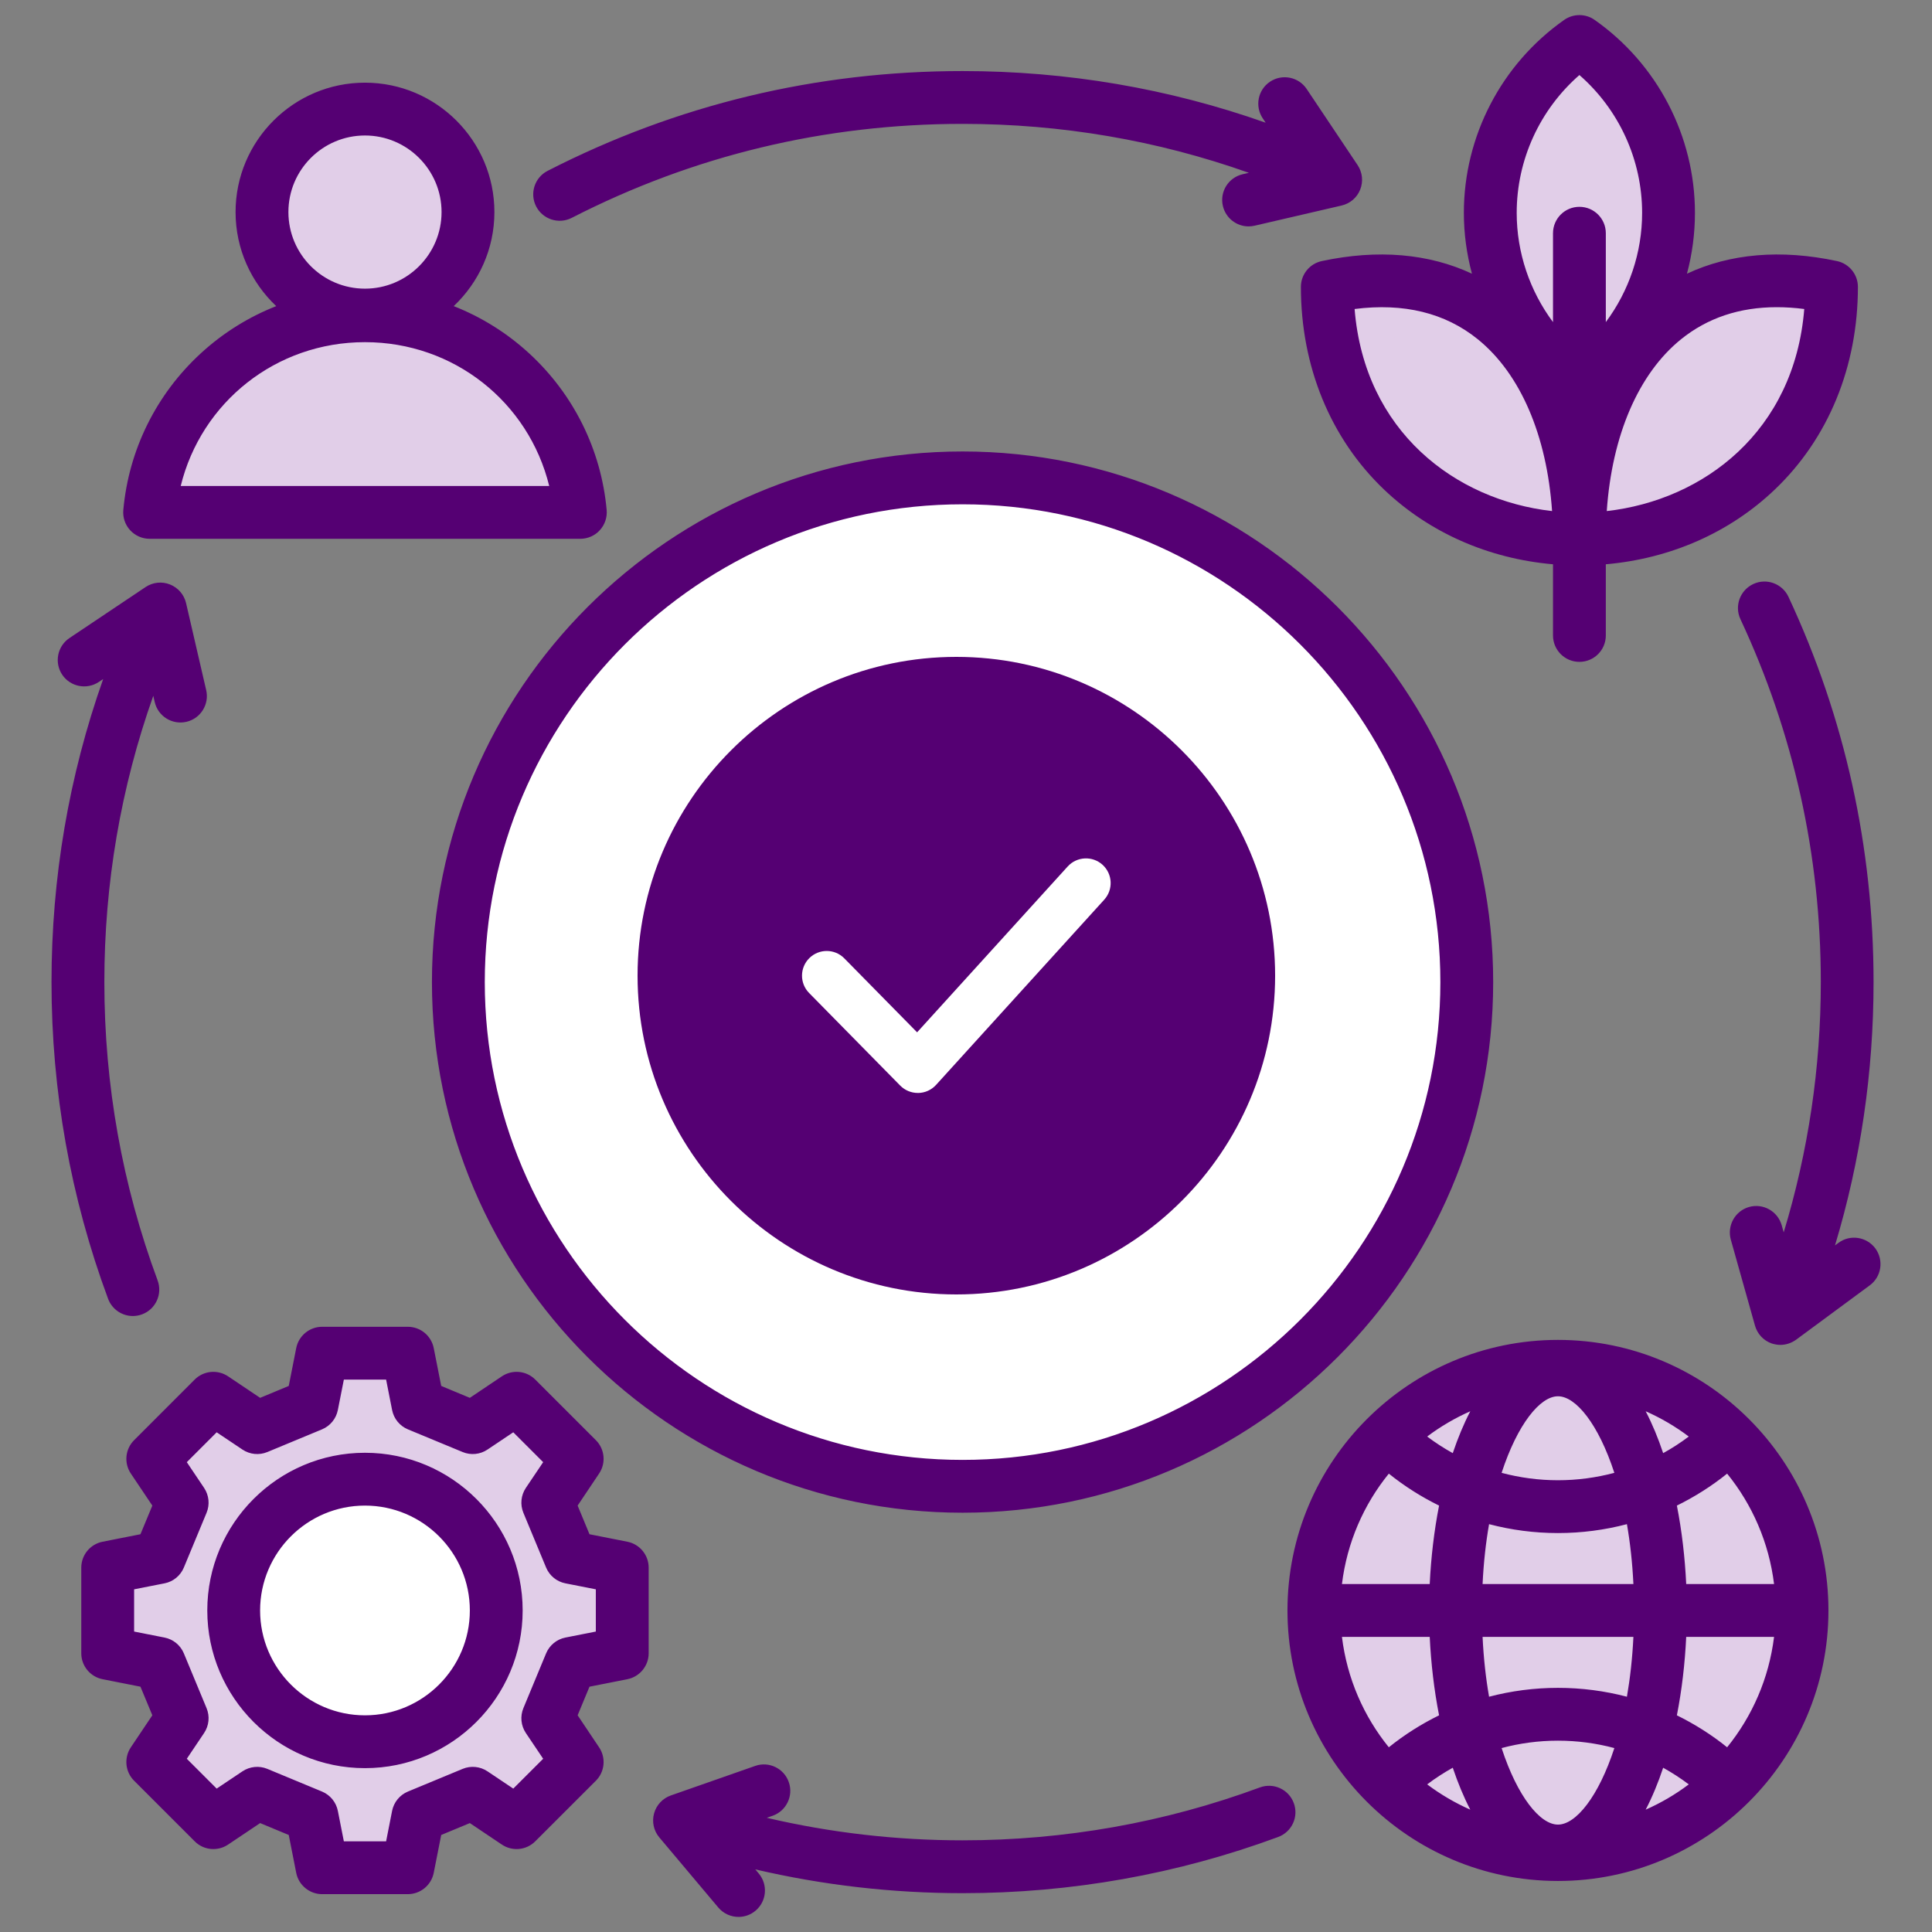
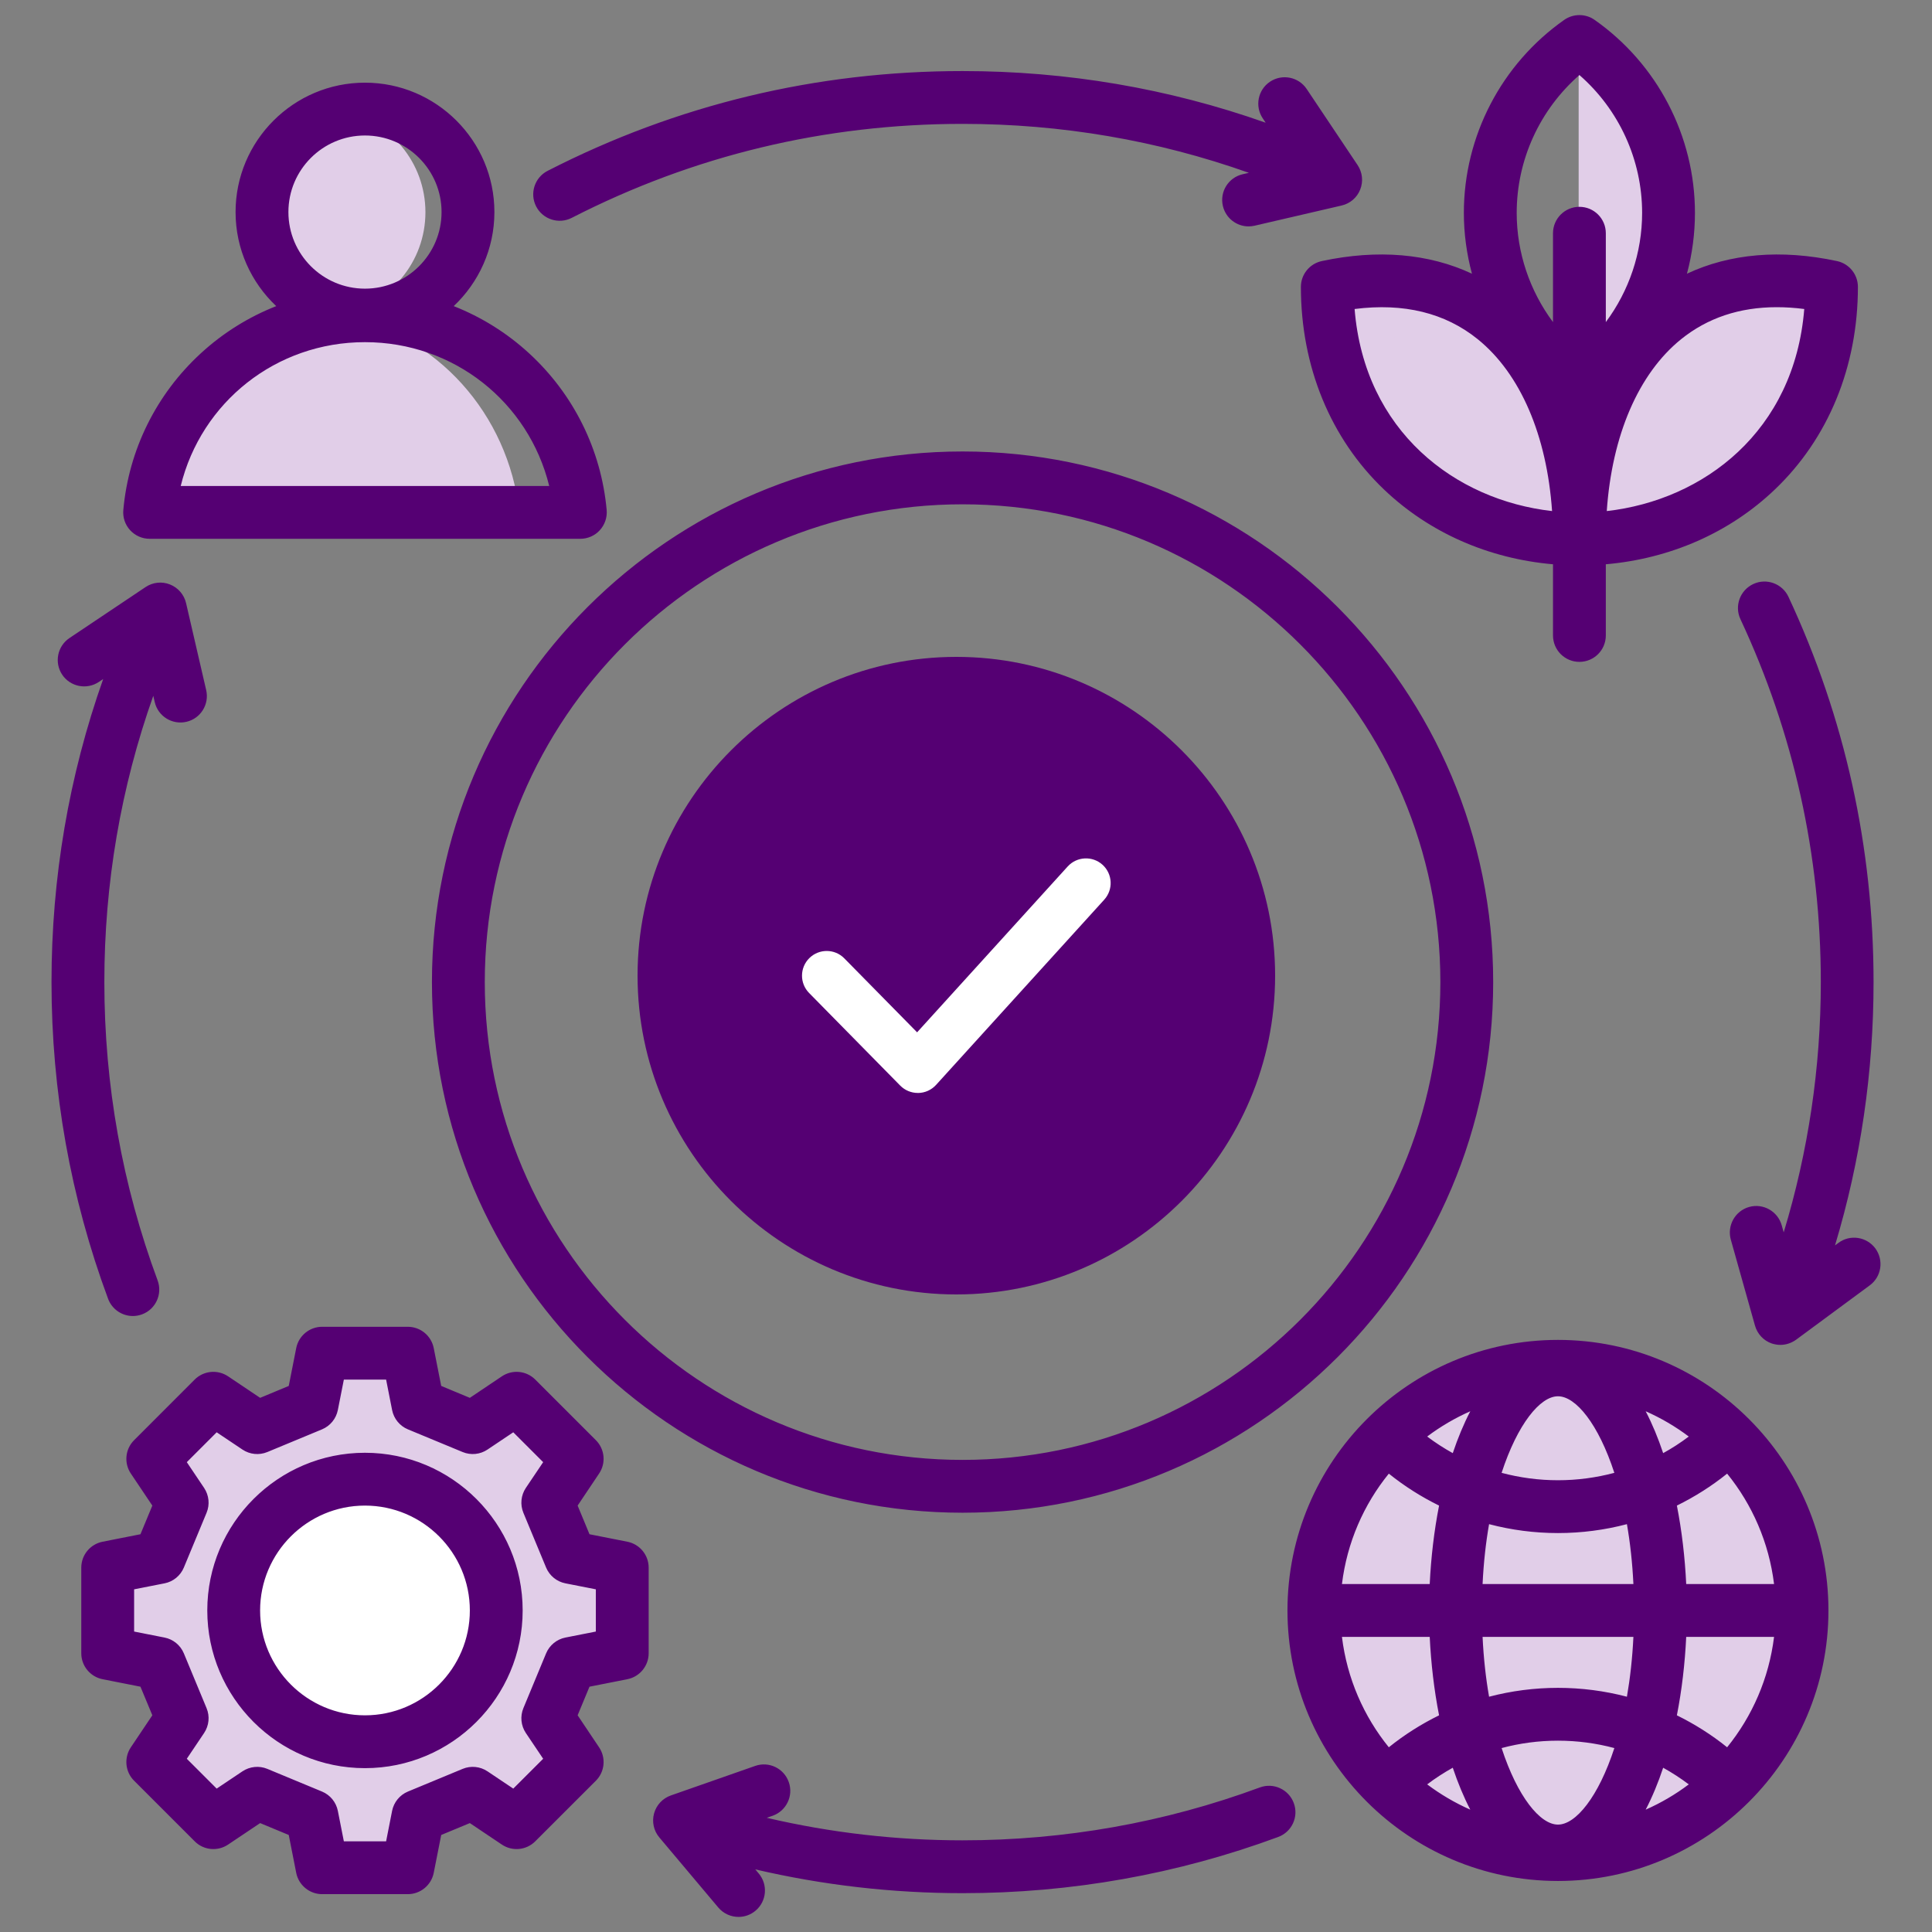
<svg xmlns="http://www.w3.org/2000/svg" width="100" height="100" viewBox="0 0 100 100" fill="none">
  <rect x="0" y="0" width="100" height="100" fill="#808080" stroke="none" />
  <path fill-rule="evenodd" clip-rule="evenodd" d="M68.625 14.833C68.625 22.79 74.639 27.919 81.711 27.919C81.711 19.92 77.532 12.927 68.625 14.833Z" fill="#E1CEE8" />
  <path fill-rule="evenodd" clip-rule="evenodd" d="M68.625 14.833C68.625 22.791 74.639 27.919 81.711 27.919C77.815 22.337 73.453 17.975 68.625 14.833Z" fill="#E1CEE8" />
  <path fill-rule="evenodd" clip-rule="evenodd" d="M94.797 14.833C94.797 22.79 88.782 27.919 81.711 27.919C81.711 19.92 85.889 12.927 94.797 14.833Z" fill="#E1CEE8" />
  <path fill-rule="evenodd" clip-rule="evenodd" d="M94.797 14.833C94.797 22.791 88.782 27.919 81.711 27.919C85.607 22.337 89.969 17.975 94.797 14.833Z" fill="#E1CEE8" />
  <path d="M80.603 95.993C87.581 95.993 93.239 90.336 93.239 83.357C93.239 76.379 87.581 70.721 80.603 70.721C73.624 70.721 67.967 76.379 67.967 83.357C67.967 90.336 73.624 95.993 80.603 95.993Z" fill="#E1CEE8" />
-   <path d="M49.783 76.931C64.197 76.931 75.881 65.247 75.881 50.834C75.881 36.42 64.197 24.736 49.783 24.736C35.37 24.736 23.686 36.42 23.686 50.834C23.686 65.247 35.37 76.931 49.783 76.931Z" fill="white" />
-   <path fill-rule="evenodd" clip-rule="evenodd" d="M81.71 2.149C84.5 4.108 86.323 7.35 86.323 11.017C86.323 14.685 84.5 17.926 81.71 19.885C78.921 17.926 77.098 14.685 77.098 11.017C77.098 7.35 78.921 4.108 81.71 2.149Z" fill="#E1CEE8" />
  <path fill-rule="evenodd" clip-rule="evenodd" d="M81.711 2.149C84.5 4.108 86.324 7.35 86.324 11.017C86.324 14.685 84.5 17.926 81.711 19.885V2.149Z" fill="#E1CEE8" />
-   <path fill-rule="evenodd" clip-rule="evenodd" d="M18.852 16.344C24.683 16.344 29.471 20.81 29.984 26.508H7.719C8.232 20.81 13.02 16.344 18.852 16.344Z" fill="#E1CEE8" />
  <path fill-rule="evenodd" clip-rule="evenodd" d="M26.883 26.508H7.719C8.201 21.153 12.459 16.887 17.81 16.393C22.587 17.308 26.303 21.404 26.883 26.508Z" fill="#E1CEE8" />
-   <path fill-rule="evenodd" clip-rule="evenodd" d="M18.851 16.308C21.784 16.308 24.176 13.916 24.176 10.984C24.176 8.052 21.784 5.66 18.851 5.66C15.919 5.66 13.527 8.052 13.527 10.984C13.527 13.916 15.919 16.308 18.851 16.308Z" fill="#E1CEE8" />
  <path fill-rule="evenodd" clip-rule="evenodd" d="M17.774 16.199C15.35 15.701 13.527 13.556 13.527 10.984C13.527 8.413 15.35 6.268 17.774 5.769C20.197 6.268 22.02 8.413 22.02 10.984C22.02 13.556 20.197 15.701 17.774 16.199Z" fill="#E1CEE8" />
  <path fill-rule="evenodd" clip-rule="evenodd" d="M32.133 81.146L29.462 80.619L28.289 77.792L29.806 75.529L26.679 72.402L24.417 73.919L21.59 72.747L21.063 70.076H16.64L16.114 72.747L13.286 73.919L11.024 72.402L7.897 75.529L9.414 77.792L8.241 80.619L5.57 81.146V85.569L8.241 86.095L9.414 88.922L7.897 91.185L11.024 94.312L13.286 92.795L16.114 93.968L16.64 96.638H21.063L21.59 93.968L24.417 92.795L26.679 94.312L29.806 91.185L28.289 88.922L29.462 86.095L32.133 85.569V81.146Z" fill="#E1CEE8" />
  <path fill-rule="evenodd" clip-rule="evenodd" d="M30.842 85.569L28.171 86.095L26.998 88.922L28.515 91.185L25.906 93.794L23.923 92.464L20.298 93.968L19.772 96.638H16.64L16.114 93.968L12.489 92.464L10.506 93.794L7.897 91.185L9.414 88.922L8.241 86.095L5.57 85.569V81.146L8.241 80.619L9.414 77.792L7.897 75.529L10.506 72.921L12.489 74.25L16.114 72.747L16.64 70.076H19.772L20.298 72.747L23.923 74.25L25.906 72.921L28.515 75.529L26.998 77.792L28.171 80.619L30.842 81.146V85.569Z" fill="#E1CEE8" />
-   <path d="M24.392 84.642C25.108 80.927 22.675 77.335 18.96 76.62C15.245 75.905 11.653 78.337 10.938 82.053C10.223 85.768 12.655 89.359 16.371 90.074C20.086 90.789 23.677 88.357 24.392 84.642Z" fill="#E1CEE8" />
  <path d="M24.937 86.41C26.628 83.027 25.257 78.914 21.875 77.223C18.492 75.532 14.379 76.903 12.688 80.285C10.997 83.668 12.368 87.781 15.75 89.472C19.133 91.163 23.245 89.792 24.937 86.41Z" fill="white" />
  <path fill-rule="evenodd" clip-rule="evenodd" d="M76.491 17.56C78.698 19.345 80.064 22.539 80.335 26.453C75.323 25.886 70.621 22.324 70.114 15.994C72.658 15.67 74.801 16.193 76.491 17.56ZM81.75 3.884C79.701 5.672 78.504 8.271 78.504 11.018C78.504 13.078 79.18 15.056 80.383 16.672V12.072C80.383 11.318 80.994 10.705 81.75 10.705C82.507 10.705 83.117 11.318 83.117 12.072V16.672C84.32 15.056 84.996 13.078 84.996 11.018C84.996 8.271 83.799 5.672 81.75 3.884ZM93.388 15.994C92.88 22.324 88.182 25.886 83.166 26.453C83.435 22.539 84.803 19.345 87.01 17.56C88.38 16.455 90.037 15.9 91.966 15.9C92.428 15.9 92.899 15.931 93.388 15.994ZM68.416 13.513C67.785 13.648 67.334 14.205 67.334 14.849C67.334 18.968 68.863 22.693 71.638 25.339C73.977 27.57 77.043 28.916 80.383 29.207V32.89C80.383 33.646 80.994 34.258 81.75 34.258C82.506 34.258 83.117 33.647 83.117 32.89V29.207C86.457 28.916 89.528 27.57 91.863 25.339C94.64 22.693 96.165 18.968 96.165 14.849C96.165 14.205 95.713 13.648 95.083 13.513C92.183 12.892 89.538 13.123 87.316 14.167C87.589 13.15 87.73 12.092 87.73 11.017C87.73 7.048 85.789 3.314 82.535 1.028C82.065 0.699 81.436 0.699 80.965 1.028C77.713 3.314 75.769 7.048 75.769 11.017C75.769 12.092 75.915 13.15 76.188 14.167C73.959 13.123 71.316 12.892 68.416 13.513ZM89.396 90.439C88.587 89.787 87.711 89.236 86.795 88.785C87.052 87.478 87.212 86.103 87.278 84.724H91.825C91.561 86.872 90.695 88.835 89.396 90.439ZM69.459 84.724H74.002C74.068 86.103 74.23 87.478 74.486 88.785C73.568 89.236 72.695 89.787 71.885 90.439C70.585 88.836 69.721 86.872 69.459 84.724ZM71.885 76.275C72.695 76.926 73.568 77.478 74.486 77.929C74.23 79.236 74.068 80.611 74.002 81.99H69.459C69.721 79.841 70.586 77.876 71.885 76.275ZM85.18 73.047C85.976 73.398 86.724 73.838 87.41 74.355C86.988 74.674 86.545 74.961 86.085 75.214C85.824 74.433 85.523 73.704 85.18 73.047ZM75.195 75.214C74.737 74.961 74.295 74.674 73.87 74.355C74.558 73.838 75.306 73.398 76.102 73.047C75.76 73.704 75.457 74.434 75.195 75.214ZM80.64 72.271C81.568 72.271 82.737 73.714 83.558 76.234C82.619 76.484 81.641 76.617 80.64 76.617C79.639 76.617 78.664 76.484 77.723 76.234C78.546 73.715 79.715 72.271 80.64 72.271ZM76.738 81.99C76.791 80.876 76.908 79.839 77.074 78.89C78.224 79.193 79.422 79.351 80.64 79.351C81.858 79.351 83.059 79.193 84.209 78.89C84.375 79.839 84.491 80.876 84.545 81.99H76.738ZM80.64 87.363C79.422 87.363 78.224 87.521 77.074 87.822C76.908 86.875 76.791 85.837 76.738 84.724H84.545C84.491 85.837 84.374 86.872 84.209 87.822C83.058 87.521 81.861 87.363 80.64 87.363ZM76.102 93.668C75.306 93.316 74.559 92.876 73.87 92.359C74.295 92.038 74.736 91.754 75.195 91.497C75.457 92.279 75.76 93.009 76.102 93.668ZM86.085 91.498C86.545 91.754 86.988 92.039 87.41 92.359C86.725 92.877 85.976 93.316 85.18 93.668C85.523 93.01 85.825 92.279 86.085 91.498ZM80.64 94.441C79.715 94.441 78.546 93 77.723 90.48C78.664 90.228 79.642 90.097 80.64 90.097C81.638 90.097 82.619 90.228 83.559 90.48C82.737 92.999 81.568 94.441 80.64 94.441ZM87.278 81.99C87.212 80.611 87.052 79.236 86.795 77.929C87.711 77.478 88.587 76.926 89.396 76.275C90.695 77.876 91.561 79.841 91.825 81.99H87.278ZM80.64 69.353C72.92 69.353 66.639 75.634 66.639 83.357C66.639 91.079 72.92 97.359 80.64 97.359C88.361 97.359 94.64 91.077 94.64 83.357C94.64 75.636 88.361 69.353 80.64 69.353ZM49.822 75.564C63.459 75.564 74.553 64.47 74.553 50.833C74.553 37.197 63.459 26.103 49.822 26.103C36.185 26.103 25.092 37.197 25.092 50.833C25.092 64.47 36.185 75.564 49.822 75.564ZM49.822 23.368C34.678 23.368 22.357 35.689 22.357 50.833C22.357 65.978 34.678 78.298 49.822 78.298C64.967 78.298 77.287 65.978 77.287 50.833C77.287 35.689 64.967 23.368 49.822 23.368ZM18.89 17.71C23.498 17.71 27.365 20.82 28.427 25.154H9.354C10.417 20.82 14.283 17.71 18.89 17.71ZM18.89 7.013C21.076 7.013 22.855 8.79 22.855 10.976C22.855 13.161 21.076 14.941 18.89 14.941C16.704 14.941 14.928 13.164 14.928 10.976C14.928 8.788 16.705 7.013 18.89 7.013ZM7.744 27.888C7.36 27.888 6.994 27.726 6.735 27.443C6.475 27.159 6.348 26.781 6.383 26.398C6.662 23.287 8.087 20.406 10.395 18.287C11.547 17.228 12.871 16.406 14.297 15.845C13.003 14.622 12.193 12.894 12.193 10.976C12.193 7.283 15.197 4.279 18.89 4.279C22.583 4.279 25.59 7.283 25.59 10.976C25.59 12.894 24.779 14.622 23.484 15.845C24.91 16.406 26.234 17.228 27.386 18.287C29.693 20.406 31.119 23.287 31.401 26.398C31.434 26.781 31.306 27.159 31.047 27.443C30.79 27.726 30.422 27.888 30.038 27.888H7.744ZM27.75 10.683C27.406 10.011 27.672 9.187 28.344 8.843C35.032 5.416 42.258 3.678 49.822 3.678C55.222 3.678 60.487 4.576 65.51 6.351L65.36 6.126C64.94 5.5 65.107 4.65 65.734 4.23C66.363 3.81 67.213 3.978 67.633 4.605L70.27 8.546C70.519 8.919 70.571 9.392 70.404 9.81C70.241 10.228 69.879 10.537 69.441 10.638L64.936 11.683C64.832 11.706 64.729 11.718 64.625 11.718C64.004 11.718 63.442 11.29 63.295 10.658C63.125 9.923 63.582 9.189 64.318 9.019L64.641 8.945C59.897 7.261 54.924 6.412 49.822 6.412C42.696 6.412 35.889 8.048 29.592 11.277C28.92 11.621 28.096 11.355 27.75 10.683ZM2.666 50.834C2.666 45.433 3.564 40.17 5.341 35.146L5.118 35.296C4.489 35.716 3.641 35.549 3.219 34.922C2.8 34.293 2.969 33.445 3.596 33.025L7.535 30.386C7.909 30.136 8.381 30.085 8.799 30.252C9.217 30.418 9.528 30.777 9.63 31.214L10.672 35.72C10.842 36.456 10.385 37.191 9.649 37.361C8.912 37.531 8.178 37.074 8.008 36.337L7.934 36.015C6.252 40.759 5.401 45.732 5.401 50.834C5.401 56.144 6.328 61.339 8.158 66.273C8.42 66.982 8.06 67.769 7.352 68.031C7.195 68.089 7.033 68.117 6.877 68.117C6.321 68.117 5.799 67.775 5.594 67.224C3.651 61.984 2.666 56.471 2.666 50.834ZM66.966 93.326C67.229 94.035 66.868 94.82 66.158 95.082C60.935 97.012 55.44 97.99 49.822 97.99C46.191 97.99 42.596 97.576 39.094 96.759L39.272 96.971C39.759 97.549 39.684 98.412 39.106 98.898C38.85 99.113 38.538 99.219 38.227 99.219C37.836 99.219 37.449 99.053 37.178 98.732L34.125 95.103C33.836 94.76 33.735 94.297 33.854 93.863C33.973 93.43 34.297 93.082 34.721 92.933L39.087 91.404C39.797 91.152 40.579 91.529 40.828 92.242C41.078 92.953 40.701 93.734 39.99 93.984L39.686 94.089C42.994 94.863 46.391 95.255 49.822 95.255C55.115 95.255 60.293 94.334 65.212 92.517C65.918 92.255 66.706 92.619 66.966 93.326ZM96.777 66.531L92.965 69.344C92.72 69.519 92.437 69.611 92.155 69.611C92.004 69.611 91.853 69.585 91.703 69.537C91.279 69.39 90.959 69.044 90.837 68.611L89.585 64.158C89.387 63.429 89.811 62.675 90.536 62.472C91.261 62.27 92.014 62.693 92.221 63.42L92.324 63.787C93.595 59.603 94.245 55.258 94.245 50.834C94.245 44.269 92.842 37.947 90.084 32.047C89.764 31.363 90.065 30.548 90.752 30.228C91.43 29.91 92.249 30.205 92.569 30.889C95.497 37.156 96.975 43.865 96.975 50.834C96.975 55.486 96.307 60.058 94.979 64.463L95.158 64.33C95.761 63.88 96.617 64.011 97.069 64.619C97.512 65.227 97.389 66.082 96.777 66.531ZM18.89 88.785C15.899 88.785 13.463 86.349 13.463 83.357C13.463 80.365 15.898 77.929 18.89 77.929C21.882 77.929 24.319 80.363 24.319 83.357C24.319 86.351 21.883 88.785 18.89 88.785ZM18.89 75.195C23.391 75.195 27.053 78.855 27.053 83.357C27.053 87.859 23.391 91.519 18.89 91.519C14.389 91.519 10.729 87.857 10.729 83.357C10.729 78.857 14.39 75.195 18.89 75.195ZM30.84 84.449L29.264 84.76C28.817 84.849 28.442 85.156 28.266 85.578L27.09 88.414C26.916 88.836 26.963 89.318 27.217 89.699L28.114 91.033L26.567 92.578L25.233 91.684C24.853 91.43 24.37 91.381 23.948 91.556L21.111 92.732C20.69 92.908 20.384 93.283 20.295 93.73L19.985 95.307H17.798L17.487 93.73C17.398 93.283 17.092 92.908 16.671 92.732L13.836 91.556C13.412 91.381 12.931 91.43 12.549 91.684L11.215 92.578L9.669 91.033L10.565 89.699C10.819 89.318 10.868 88.836 10.692 88.414L9.516 85.578C9.341 85.156 8.965 84.849 8.518 84.76L6.942 84.449V82.263L8.518 81.953C8.965 81.865 9.341 81.558 9.516 81.136L10.692 78.301C10.868 77.879 10.819 77.397 10.565 77.015L9.669 75.681L11.215 74.135L12.549 75.029C12.931 75.285 13.412 75.332 13.836 75.158L16.671 73.982C17.092 73.806 17.398 73.431 17.487 72.982L17.798 71.408H19.985L20.295 72.982C20.384 73.432 20.69 73.807 21.111 73.982L23.948 75.158C24.37 75.332 24.853 75.285 25.233 75.029L26.567 74.135L28.114 75.681L27.217 77.015C26.963 77.397 26.916 77.879 27.09 78.301L28.266 81.136C28.442 81.558 28.817 81.865 29.264 81.953L30.84 82.263V84.449ZM32.471 79.799C33.111 79.925 33.575 80.486 33.575 81.141V85.574C33.575 86.226 33.111 86.789 32.471 86.916L30.512 87.303L29.898 88.783L31.01 90.443C31.374 90.986 31.303 91.711 30.842 92.171L27.705 95.306C27.244 95.769 26.52 95.84 25.978 95.476L24.319 94.363L22.837 94.978L22.45 96.938C22.323 97.578 21.762 98.041 21.107 98.041H16.674C16.022 98.041 15.459 97.578 15.332 96.938L14.946 94.978L13.465 94.363L11.805 95.476C11.262 95.84 10.537 95.769 10.077 95.306L6.942 92.171C6.479 91.711 6.409 90.986 6.771 90.443L7.885 88.783L7.27 87.303L5.311 86.916C4.67 86.789 4.207 86.226 4.207 85.574V81.141C4.207 80.486 4.67 79.926 5.311 79.799L7.27 79.412L7.885 77.929L6.771 76.269C6.409 75.728 6.479 75.004 6.942 74.543L10.077 71.406C10.539 70.945 11.262 70.875 11.805 71.238L13.465 72.352L14.946 71.736L15.332 69.777C15.459 69.137 16.022 68.674 16.674 68.674H21.107C21.762 68.674 22.323 69.137 22.45 69.777L22.837 71.736L24.319 72.352L25.978 71.238C26.52 70.875 27.244 70.945 27.705 71.406L30.842 74.543C31.303 75.004 31.374 75.728 31.01 76.269L29.898 77.929L30.512 79.412L32.471 79.799Z" fill="#550073" />
  <g clip-path="url(#clip0_547_1293)">
    <path d="M49.5 65.722C57.907 65.722 64.722 58.907 64.722 50.5C64.722 42.093 57.907 35.278 49.5 35.278C41.093 35.278 34.278 42.093 34.278 50.5C34.278 58.907 41.093 65.722 49.5 65.722Z" fill="#550073" />
    <path d="M49.5 67C40.403 67 33 59.599 33 50.5C33 41.403 40.403 34 49.5 34C58.599 34 66 41.403 66 50.5C66 59.599 58.599 67 49.5 67ZM49.5 36.556C41.811 36.556 35.556 42.811 35.556 50.5C35.556 58.189 41.811 64.444 49.5 64.444C57.189 64.444 63.444 58.188 63.444 50.5C63.444 42.811 57.189 36.556 49.5 36.556Z" fill="#550073" />
    <path d="M47.506 56.571C47.163 56.571 46.836 56.434 46.594 56.189L41.878 51.396C41.384 50.892 41.39 50.085 41.894 49.589C42.397 49.095 43.206 49.1 43.701 49.604L47.469 53.433L55.264 44.848C55.74 44.326 56.548 44.289 57.068 44.761C57.591 45.236 57.63 46.043 57.155 46.567L48.452 56.153C48.215 56.414 47.883 56.565 47.531 56.572C47.522 56.571 47.515 56.571 47.506 56.571Z" fill="white" />
  </g>
  <defs>
    <clipPath id="clip0_547_1293">
      <rect width="33" height="33" fill="white" transform="translate(33 34)" />
    </clipPath>
  </defs>
</svg>